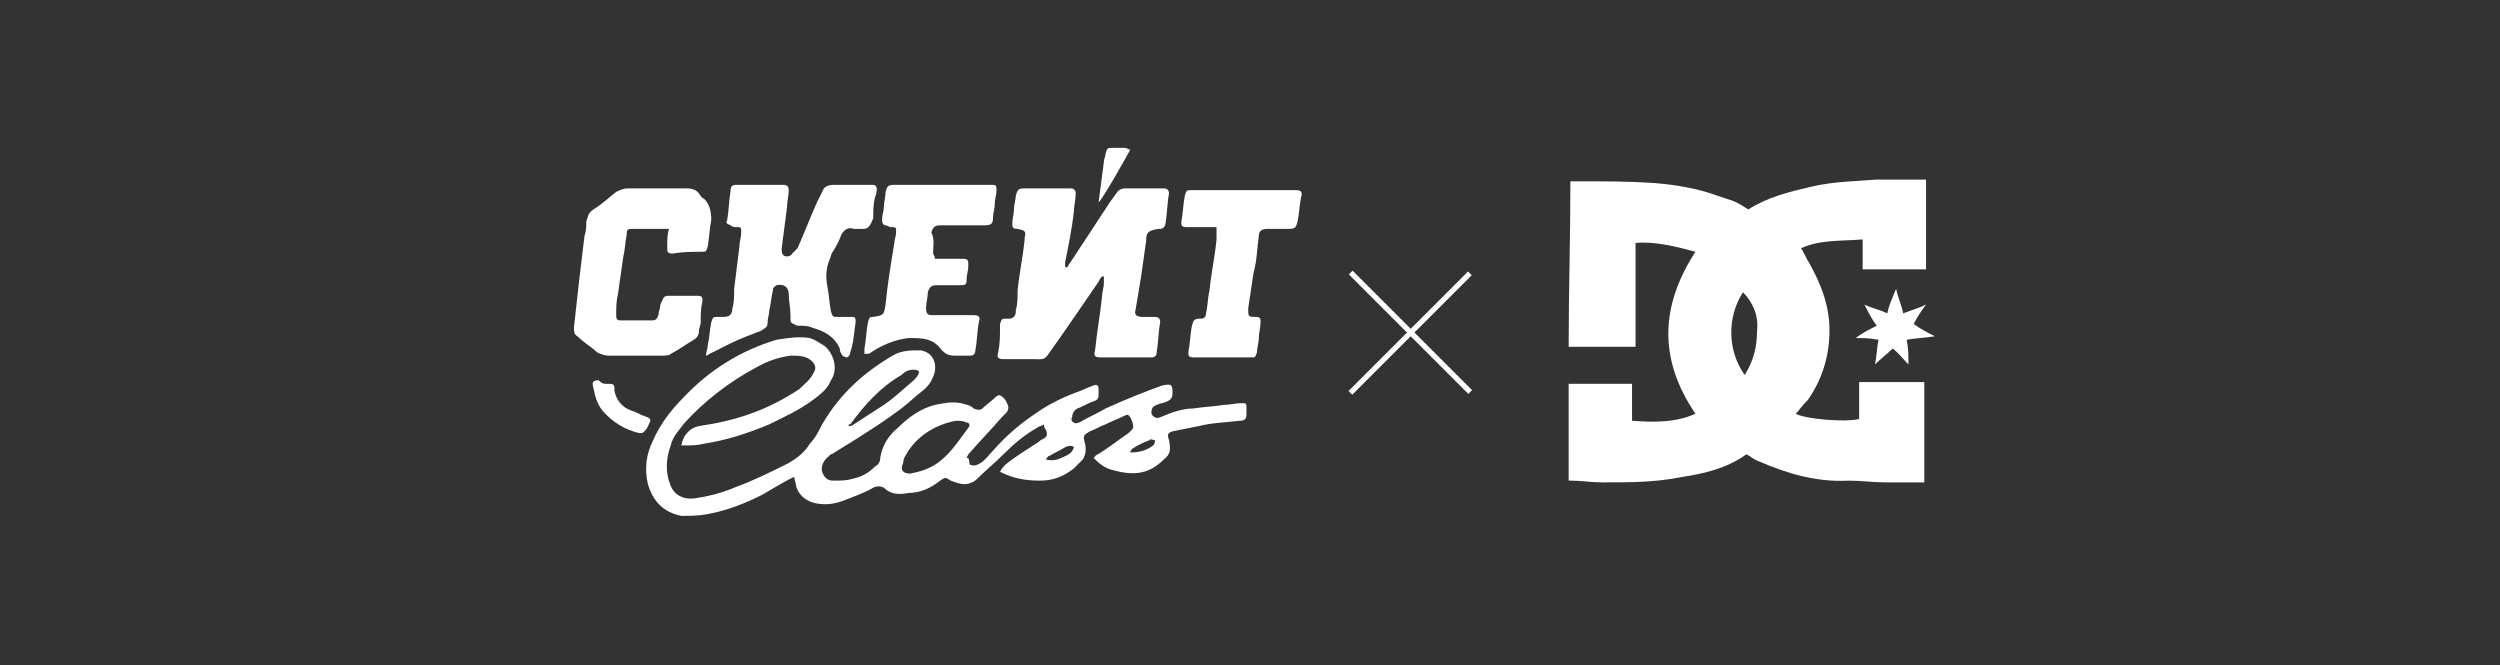
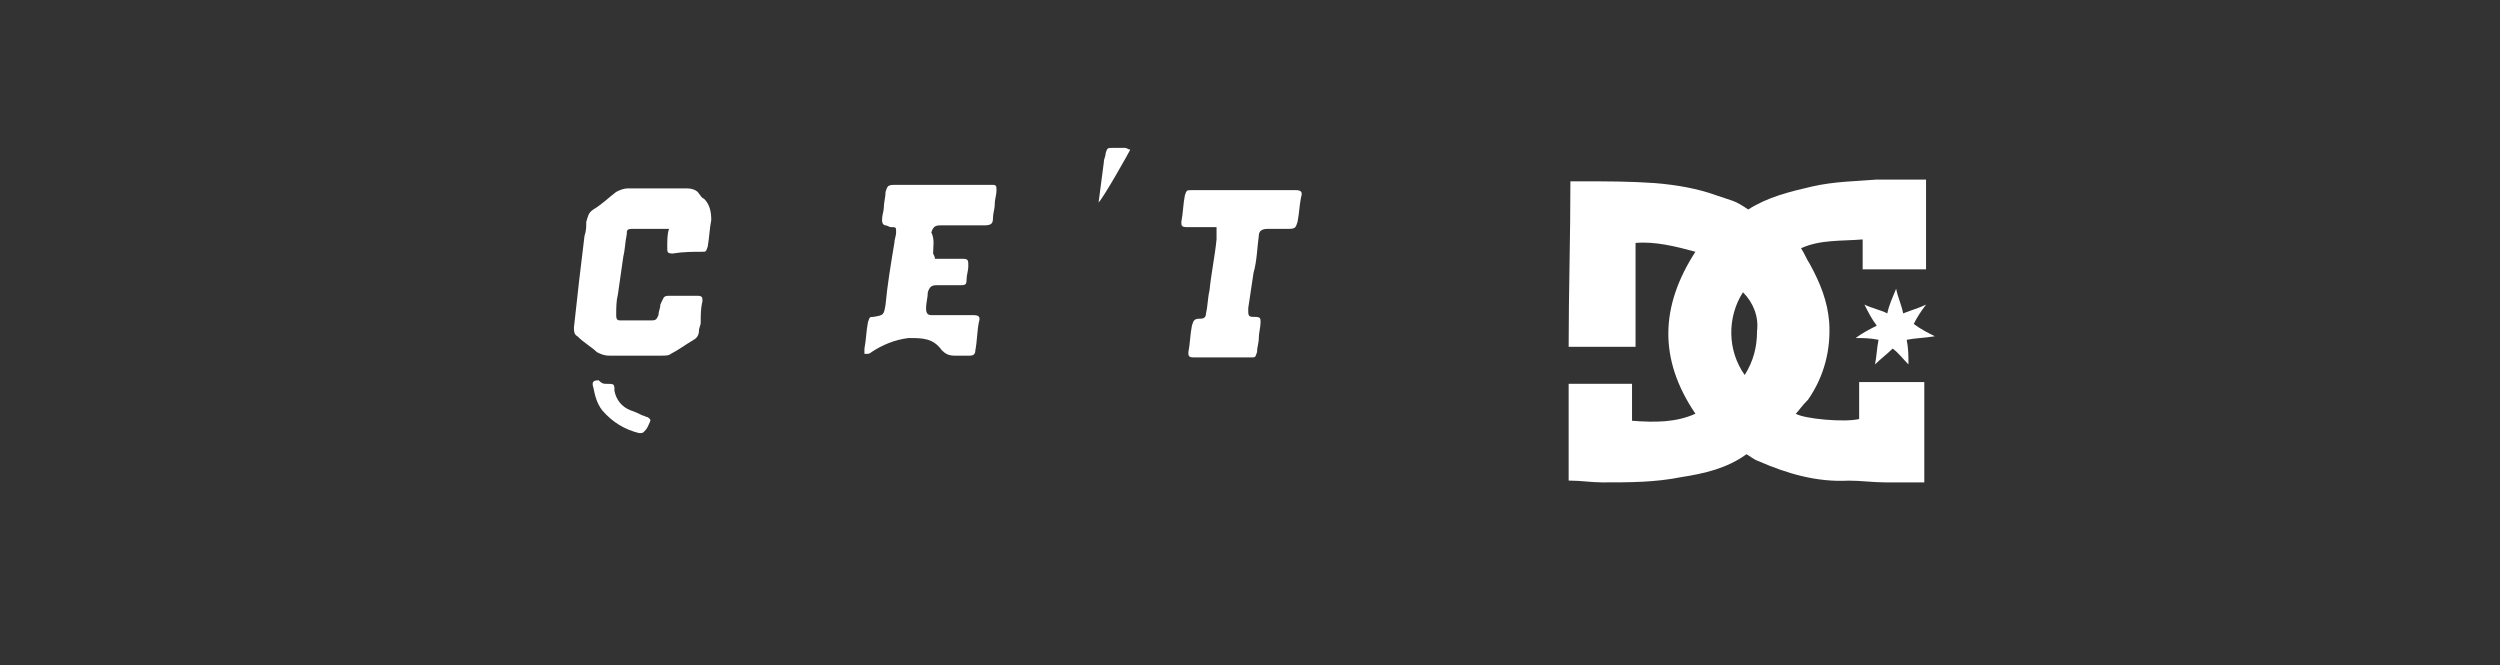
<svg xmlns="http://www.w3.org/2000/svg" version="1.1" id="Слой_1" x="0px" y="0px" viewBox="0 0 142 37.8" style="enable-background:new 0 0 142 37.8;" xml:space="preserve">
  <rect x="0" y="0" width="142" height="37.8" fill="#333333" stroke="none" />
  <style type="text/css"> .st0{fill:#FFFFFF;} </style>
  <g>
    <g>
      <g>
-         <path class="st0" d="M60.6,15.2c0.1-0.1,0.1-0.2,0.2-0.3c0.8-1.2,1.5-2.3,2.3-3.5c0.1-0.1,0.2-0.3,0.3-0.4 c0.1-0.2,0.3-0.3,0.5-0.3c0.7,0,1.5,0,2.2,0c0.2,0,0.3,0.1,0.3,0.3c-0.1,0.5-0.1,1.1-0.2,1.7c0,0.1-0.1,0.3-0.3,0.3 c-0.1,0-0.1,0-0.1,0c-0.6,0.1-0.7,0.2-0.7,0.7c-0.1,0.7-0.2,1.4-0.3,2.1c-0.1,0.6-0.2,1.2-0.3,1.8c-0.1,0.3,0.1,0.4,0.4,0.4 c0.2,0,0.5,0,0.7,0s0.3,0.1,0.3,0.3c-0.1,0.5-0.1,1.1-0.2,1.7c0,0.2-0.1,0.3-0.3,0.3c-0.3,0-0.5,0-0.8,0c-0.7,0-1.4,0-2.1,0 c-0.3,0-0.4-0.1-0.3-0.4c0.1-1,0.3-2.1,0.4-3.1c0-0.2,0.1-0.5,0.1-0.7c0-0.1,0-0.3,0-0.4h-0.1c-0.1,0.1-0.1,0.1-0.2,0.3 c-0.9,1.3-1.7,2.5-2.7,3.9c-0.4,0.6-0.4,0.5-1,0.5c-0.5,0-1.1,0-1.7,0c-0.3,0-0.4-0.1-0.3-0.4c0.1-0.5,0.1-0.9,0.1-1.4 c0-0.1,0-0.1,0-0.2c0.1-0.3,0.1-0.3,0.4-0.3c0.1,0,0.1,0,0.2,0c0.3-0.1,0.3-0.3,0.3-0.5c0.1-0.3,0.1-0.7,0.1-1.1 c0.1-1,0.3-1.9,0.4-2.9c0-0.1,0-0.1,0-0.1c0.1-0.4,0-0.4-0.4-0.5c-0.3,0-0.3-0.1-0.3-0.3c0-0.3,0.1-0.6,0.1-0.9 c0-0.2,0.1-0.5,0.1-0.7c0.1-0.3,0.1-0.4,0.5-0.4c0.7,0,1.3,0,2.1,0c0.2,0,0.4,0,0.5,0c0.2,0,0.3,0.1,0.3,0.3c0,0.3-0.1,0.7-0.1,1 c-0.1,0.9-0.3,1.9-0.5,2.9c0,0.1,0,0.2,0,0.3C60.5,15.1,60.6,15.2,60.6,15.2z" />
-         <path class="st0" d="M40.1,20.2c0-0.2,0.1-0.4,0.1-0.6c0.1-0.4,0.1-0.8,0.2-1.3c0.1-0.3,0.1-0.3,0.4-0.3c0.1,0,0.2,0,0.3,0 c0.3,0,0.5-0.1,0.5-0.5c0.1-0.3,0.1-0.7,0.1-1.1c0.1-0.8,0.2-1.6,0.3-2.4c0-0.3,0.1-0.5,0.1-0.8c0-0.3,0-0.3-0.3-0.3 c-0.1,0-0.2,0-0.3-0.1c-0.2-0.1-0.3-0.1-0.2-0.3c0.1-0.5,0.1-1.1,0.2-1.7c0-0.2,0.1-0.3,0.3-0.3c0.9,0,1.8,0,2.7,0 c0.2,0,0.3,0.1,0.3,0.3c0,0.3-0.1,0.7-0.1,1c-0.1,0.8-0.2,1.5-0.3,2.3c0,0.2,0,0.3,0.1,0.4c0.1,0.1,0.4,0.1,0.5-0.1 c0.1-0.1,0.2-0.2,0.3-0.3c0.4-0.9,0.7-1.7,1.1-2.6c0.1-0.2,0.2-0.4,0.3-0.6c0.1-0.3,0.3-0.4,0.7-0.4c0.7,0,1.3,0,2,0 c0.1,0,0.1,0,0.2,0c0.1,0,0.2,0.1,0.2,0.2s0,0.3-0.1,0.5c-0.1,0.4-0.1,0.8-0.1,1.2C49.4,12.9,49.3,13,49,13c-0.1,0-0.3,0-0.5,0 c-0.3-0.1-0.5,0-0.7,0.3c-0.1,0.3-0.3,0.7-0.5,1c-0.1,0.1-0.1,0.3-0.2,0.5c-0.2,0.5-0.2,1-0.1,1.5c0.1,0.5,0.1,0.9,0.2,1.4 c0.1,0.3,0.1,0.3,0.4,0.3c0.3,0,0.5,0,0.8,0c0.2,0,0.2,0.1,0.2,0.3c-0.1,0.6-0.1,1.1-0.3,1.7c0,0.1-0.1,0.3-0.2,0.3 s-0.3-0.1-0.3-0.2c-0.1-0.1-0.1-0.3-0.1-0.3c-0.3-0.7-0.9-1-1.6-1.2c-0.2-0.1-0.5-0.1-0.7-0.1c-0.1,0-0.2,0-0.3-0.1 c-0.1,0-0.2-0.1-0.2-0.2c0-0.1,0-0.2,0-0.3c0-0.4-0.1-0.8-0.1-1.2s-0.3-0.6-0.7-0.5c-0.1,0.1-0.2,0.1-0.2,0.3 c-0.1,0.4-0.1,0.7-0.2,1.1c0,0.2-0.1,0.5-0.1,0.7c0,0.3-0.1,0.3-0.4,0.5c-0.5,0.2-1.1,0.4-1.7,0.7c-0.4,0.2-0.8,0.4-1.2,0.6 c-0.1,0.1-0.2,0.1-0.3,0.1S40.1,20.2,40.1,20.2z" />
        <path class="st0" d="M38,13c-0.1,0-0.2,0-0.3,0c-0.6,0-1.2,0-1.8,0c-0.3,0-0.3,0.1-0.3,0.3c-0.1,0.5-0.1,0.9-0.2,1.3 c-0.1,0.7-0.2,1.4-0.3,2.1c-0.1,0.4-0.1,0.8-0.1,1.2c0,0.3,0.1,0.3,0.3,0.3c0.6,0,1.1,0,1.7,0c0.3,0,0.3-0.1,0.4-0.3 c0-0.2,0.1-0.4,0.1-0.5c0-0.1,0-0.1,0.1-0.3c0.1-0.2,0.1-0.3,0.4-0.3c0.5,0,1.1,0,1.6,0c0.3,0,0.3,0.1,0.3,0.3 c-0.1,0.4-0.1,0.8-0.1,1.2c0,0.2-0.1,0.3-0.1,0.5s-0.1,0.4-0.3,0.5c-0.5,0.3-0.9,0.6-1.3,0.8c-0.1,0.1-0.3,0.1-0.5,0.1 c-0.5,0-1,0-1.5,0c-0.5,0-1,0-1.5,0c-0.3,0-0.5-0.1-0.7-0.2c-0.3-0.3-0.7-0.5-1.1-0.9c-0.2-0.1-0.2-0.3-0.2-0.5 c0.1-0.9,0.2-1.8,0.3-2.7c0.1-0.8,0.2-1.7,0.3-2.5c0.1-0.3,0.1-0.5,0.1-0.8c0.1-0.3,0.1-0.5,0.4-0.7c0.5-0.3,0.9-0.7,1.3-1 c0.2-0.1,0.4-0.2,0.7-0.2c1.1,0,2.2,0,3.3,0c0.3,0,0.6,0.1,0.7,0.3c0.1,0.1,0.1,0.2,0.3,0.3c0.3,0.3,0.4,0.7,0.4,1.2 c-0.1,0.5-0.1,0.9-0.2,1.5c-0.1,0.3-0.1,0.3-0.3,0.3c-0.5,0-1.1,0-1.7,0.1c-0.3,0-0.3-0.1-0.3-0.3C37.9,13.6,37.9,13.3,38,13z" />
        <path class="st0" d="M53.1,14.7c0.1,0,0.2,0,0.3,0c0.5,0,0.9,0,1.3,0c0.3,0,0.3,0.1,0.3,0.4c0,0.3-0.1,0.5-0.1,0.8 c0,0.3-0.1,0.3-0.4,0.3c-0.5,0-0.9,0-1.3,0c-0.3,0-0.4,0.1-0.5,0.4c0,0.3-0.1,0.6-0.1,0.9c0,0.3,0.1,0.4,0.3,0.4 c0.6,0,1.1,0,1.7,0c0.3,0,0.5,0,0.7,0c0.3,0,0.4,0.1,0.3,0.4c-0.1,0.5-0.1,1.1-0.2,1.6c0,0.2-0.1,0.3-0.3,0.3c-0.3,0-0.6,0-0.9,0 s-0.5-0.1-0.7-0.3c-0.5-0.7-1.1-0.7-1.9-0.7c-0.8,0.1-1.5,0.4-2.1,0.8c-0.1,0.1-0.2,0.1-0.3,0.1c0,0-0.1,0-0.1,0 c0-0.1,0-0.3,0-0.3c0.1-0.5,0.1-1,0.2-1.5c0.1-0.3,0.1-0.3,0.3-0.3c0.6-0.1,0.6-0.1,0.7-0.7c0.1-1.1,0.3-2.3,0.5-3.5 c0-0.2,0.1-0.4,0.1-0.6c0-0.3,0-0.3-0.3-0.3c-0.1,0-0.2-0.1-0.3-0.1c-0.1,0-0.2-0.1-0.2-0.3c0-0.3,0.1-0.5,0.1-0.7 c0-0.3,0.1-0.6,0.1-0.9c0.1-0.3,0.1-0.4,0.5-0.4c0.8,0,1.6,0,2.4,0c1,0,2,0,3,0c0.1,0,0.1,0,0.2,0c0.2,0,0.2,0.1,0.2,0.3 c0,0.3-0.1,0.5-0.1,0.8c0,0.3-0.1,0.5-0.1,0.8c0,0.3-0.1,0.4-0.5,0.4c-0.8,0-1.6,0-2.5,0c-0.3,0-0.4,0.1-0.5,0.4 C53.1,13.6,53,14,53,14.4C53.1,14.6,53.1,14.6,53.1,14.7z" />
        <path class="st0" d="M69.1,12.9c-0.1,0-0.3,0-0.4,0c-0.5,0-0.9,0-1.3,0c-0.3,0-0.3-0.1-0.3-0.3c0.1-0.5,0.1-1,0.2-1.5 c0.1-0.3,0.1-0.3,0.4-0.3c0.9,0,1.8,0,2.7,0c1.1,0,2.1,0,3.2,0c0.3,0,0.4,0.1,0.3,0.4c-0.1,0.5-0.1,0.9-0.2,1.4 c-0.1,0.3-0.1,0.4-0.5,0.4c-0.4,0-0.8,0-1.2,0c-0.3,0-0.5,0.1-0.5,0.4c-0.1,0.7-0.1,1.4-0.3,2.1c-0.1,0.7-0.2,1.3-0.3,2 c0,0.1,0,0.1,0,0.2C70.9,18,71,18,71.3,18c0.3,0,0.3,0.1,0.3,0.3c0,0.3-0.1,0.6-0.1,0.9s-0.1,0.5-0.1,0.8 c-0.1,0.3-0.1,0.3-0.3,0.3c-1.1,0-2.2,0-3.3,0c-0.3,0-0.3-0.1-0.3-0.3c0.1-0.5,0.1-1,0.2-1.5c0.1-0.3,0.1-0.4,0.5-0.4 c0.2,0,0.3-0.1,0.3-0.3c0.1-0.4,0.1-0.9,0.2-1.3c0.1-1,0.3-1.9,0.4-2.9C69.1,13.2,69.1,13.1,69.1,12.9z" />
        <path class="st0" d="M62.4,11.5c0.1-0.8,0.2-1.5,0.3-2.3c0-0.2,0.1-0.3,0.1-0.5c0.1-0.3,0.1-0.3,0.4-0.3c0.2,0,0.5,0,0.7,0 c0.1,0,0.2,0.1,0.3,0.1C64.1,8.7,62.7,11.2,62.4,11.5z" />
      </g>
      <g>
-         <path class="st0" d="M55.1,26.4c0.3,0.1,0.4,0,0.6-0.1c0.3-0.2,0.5-0.5,0.7-0.7c0.7-0.8,1.5-1.5,2.4-2.1c0.7-0.5,1.5-0.9,2.3-1.2 c0.3-0.1,0.7-0.3,1-0.4c0.2-0.1,0.3,0,0.3,0.2c0,0.1,0,0.1,0,0.2c0,0.3,0,0.4-0.3,0.5c-0.3,0.1-0.6,0.3-0.9,0.4 c-0.2,0.1-0.3,0.3-0.3,0.5c-0.1,0.1,0,0.3,0.1,0.3c0.1,0.1,0.2,0,0.3,0c0.5-0.3,1-0.5,1.5-0.8c1.1-0.5,2.1-0.9,3.2-1.3 c0.5-0.1,0.6-0.1,0.6,0.4c0,0.3-0.1,0.4-0.3,0.5c-0.2,0.1-0.4,0.1-0.6,0.2c-0.3,0.1-0.3,0.3-0.3,0.5c0.1,0.2,0.3,0.3,0.5,0.2 c0.7-0.3,1.3-0.5,1.9-0.5c0.6-0.1,1.1-0.1,1.7-0.2c0.3,0,0.7-0.1,1-0.1c0.3,0,0.3,0,0.3,0.3c0,0.1,0,0.1,0,0.3 c0,0.3-0.1,0.4-0.4,0.4c-0.8,0.1-1.5,0.1-2.3,0.3c-0.5,0.1-1,0.2-1.5,0.3c-0.3,0.1-0.3,0.2-0.2,0.5c0.1,0.5,0.1,0.8-0.3,1.1 c-0.9,0.9-1.8,0.9-2.9,0.6c-0.4-0.1-0.7-0.3-1.1-0.7c0.1,0,0.1-0.1,0.1-0.1c0.7-0.4,1.3-0.9,1.9-1.3c0,0,0.1-0.1,0.1-0.1 c0,0,0.1-0.1,0.1-0.1c0.1-0.1,0.1-0.3-0.1-0.7c-0.1-0.1-0.1-0.2-0.3-0.1c-0.4,0.2-0.7,0.3-1.1,0.5c-0.3,0.1-0.6,0.3-0.9,0.4 c-0.3,0.2-0.4,0.2-0.3,0.6c0.1,0.3,0.1,0.7-0.1,1c-0.1,0.1-0.3,0.3-0.5,0.5c-0.5,0.4-1.1,0.7-1.9,0.7c-0.8,0-1.5-0.1-2.3-0.5 c0.1-0.2,0.2-0.3,0.3-0.4c0.6-0.5,1.3-0.9,1.9-1.3c0.1-0.1,0.1-0.1,0.3-0.2c0.2-0.1,0.2-0.3,0.1-0.5c-0.1-0.1-0.1-0.2-0.1-0.3 c-0.1,0.1-0.3,0.1-0.4,0.2c-0.7,0.4-1.3,0.9-1.9,1.5c-0.5,0.5-1,0.9-1.5,1.4c-0.2,0.2-0.5,0.3-0.7,0.3c-0.3,0-0.5-0.1-0.8-0.2 c-0.3-0.2-0.3-0.2-0.6,0c-0.5,0.4-1.1,0.7-1.8,0.7c-0.5,0.1-1,0.1-1.4-0.3c-0.2-0.1-0.4-0.1-0.6,0c-0.5,0.3-1.1,0.5-1.6,0.7 c-0.5,0.2-1,0.3-1.6,0.2c-0.6-0.1-1.1-0.5-1.2-1.1c0-0.1-0.1-0.3-0.1-0.5C45.5,27,45.5,27,45.3,27c-0.7,0.3-1.3,0.7-2,1.1 c-1,0.5-2,0.9-3.1,1.1c-0.5,0.1-1,0.1-1.5,0.1c-1-0.2-1.6-0.8-1.9-1.8c-0.2-0.9-0.1-1.7,0.3-2.5c0.4-0.9,1-1.7,1.7-2.4 c1.5-1.6,3.3-2.7,5.3-3.3c0.6-0.1,1.3-0.2,1.9-0.1c0.3,0.1,0.6,0.3,0.9,0.5c0.5,0.5,0.7,1.3,0.3,1.9c-0.2,0.5-0.6,0.8-1,1.1 c-0.8,0.6-1.7,1-2.5,1.4c-1.2,0.5-2.4,0.9-3.7,1.1c-0.4,0.1-0.7,0.1-1.1,0.1c-0.1,0-0.1,0-0.2,0c0.1-0.6,0.5-1,1-1.1 c2.1-0.3,3.9-0.9,5.7-2.1c0.3-0.3,0.6-0.5,0.8-0.9c0.2-0.3,0.1-0.5-0.1-0.7c-0.3-0.3-0.8-0.3-1.2-0.3c-0.7,0.1-1.3,0.3-2,0.7 c-1.5,0.8-2.9,1.9-4,3.1c-0.3,0.4-0.7,0.8-0.8,1.3c-0.3,0.8-0.3,1.6,0,2.3c0.2,0.5,0.7,0.8,1.4,0.7c0.7-0.1,1.5-0.3,2.2-0.6 c1.1-0.4,2.1-0.9,3.1-1.4c0.5-0.3,0.9-0.6,1.2-1.1c0.3-0.3,0.5-0.7,0.7-1.1c1-1.7,2.3-2.9,4-3.9c0.5-0.3,1-0.3,1.6-0.3 c0.6,0.1,0.9,0.6,0.8,1.2c-0.1,0.4-0.3,0.8-0.7,1.1c-0.4,0.3-0.8,0.7-1.2,1c-1.2,0.9-2.5,1.7-3.8,2.5c-0.1,0.1-0.3,0.1-0.3,0.2 c-0.3,0.2-0.5,0.6-0.4,0.9c0.1,0.3,0.3,0.5,0.6,0.5c0.4,0,0.8,0,1.1-0.1c0.5-0.1,0.9-0.3,1.3-0.7c0.2-0.1,0.3-0.3,0.3-0.5 c0.1-0.7,0.5-1.3,1-1.7c0.6-0.6,1.3-1.1,2.1-1.3c0.5-0.1,0.9-0.2,1.5-0.1c0.3,0.1,0.5,0.1,0.7,0.3c0.2,0.1,0.4,0.1,0.5,0 c0.2-0.2,0.5-0.4,0.7-0.6c0.2-0.2,0.3-0.2,0.5,0c0.1,0.1,0.1,0.1,0.2,0.3s0.1,0.3,0,0.5c-0.1,0.1-0.2,0.2-0.3,0.3 c-0.6,0.7-1.2,1.3-1.8,2c-0.1,0.1-0.1,0.1-0.2,0.3C55.1,26,55,26.2,55.1,26.4z M51.7,26.9c0.5-0.1,0.9-0.2,1.4-0.5 c0.8-0.5,1.3-1.3,1.9-2.1c0.1-0.1,0.1-0.3-0.1-0.3c-0.2-0.1-0.4-0.1-0.6-0.1c-1.1,0.2-2.1,0.8-2.7,1.7c-0.1,0.2-0.3,0.4-0.3,0.7 C51.1,26.7,51.3,26.9,51.7,26.9z M48.2,24.2L48.2,24.2c0.1,0,0.2,0,0.3-0.1c0.6-0.4,1.1-0.7,1.7-1.1c0.6-0.4,1.1-0.9,1.7-1.4 c0.1-0.1,0.3-0.3,0.3-0.5C52.1,21,52,21,51.9,21c-0.3,0-0.5,0.1-0.7,0.3c-1.2,0.7-2.1,1.7-2.9,2.8C48.2,24.1,48.2,24.1,48.2,24.2 z M61,25.4c-0.1-0.1-0.3-0.1-0.5,0c-0.3,0.2-0.6,0.3-0.9,0.5c-0.1,0-0.1,0.1-0.2,0.2c0.4,0.1,0.7,0,0.9-0.1S60.9,25.8,61,25.4z M65.6,25c-0.1,0-0.3-0.1-0.3,0c-0.3,0.1-0.7,0.3-1,0.5c0,0-0.1,0.1-0.1,0.2c0.5,0,0.9-0.1,1.3-0.4C65.6,25.2,65.6,25.1,65.6,25z " />
        <path class="st0" d="M34.4,21.8c0.5,0,0.5,0,0.5,0.4c0.1,0.5,0.4,0.9,0.9,1.1c0.3,0.1,0.5,0.2,0.7,0.3c0.1,0,0.2,0.1,0.3,0.1 c0.1,0.1,0.2,0.1,0.1,0.3c-0.1,0.2-0.1,0.3-0.3,0.5c-0.1,0.1-0.1,0.1-0.3,0.1c-0.8-0.2-1.5-0.6-2.1-1.3c-0.3-0.4-0.4-0.8-0.5-1.3 c-0.1-0.3,0-0.4,0.3-0.4C34.2,21.8,34.3,21.8,34.4,21.8z" />
      </g>
    </g>
    <g>
      <path class="st0" d="M102,23.5c0.5,0.3,2.8,0.5,3.6,0.3c0-0.7,0-1.4,0-2.1c1.2,0,2.5,0,3.7,0c0,1.9,0,3.7,0,5.7 c-0.3,0-0.5,0-0.8,0c-0.5,0-0.9,0-1.4,0c-0.7,0-1.4-0.1-2.1-0.1c-1.8,0.1-3.5-0.4-5.1-1.1c-0.3-0.1-0.5-0.3-0.7-0.4 c-1.1,0.8-2.4,1.1-3.7,1.3c-1.5,0.3-2.9,0.3-4.5,0.3c-0.6,0-1.2-0.1-1.8-0.1c-0.1,0-0.1,0-0.1,0c0-1.9,0-3.7,0-5.5 c1.2,0,2.4,0,3.6,0c0,0.7,0,1.4,0,2.1c1.3,0.1,2.5,0.1,3.6-0.4c-2.1-3.1-2-6.1,0-9.2c-1.1-0.3-2.3-0.6-3.4-0.5c0,2,0,3.9,0,5.9 c-1.3,0-2.5,0-3.8,0c0-3.1,0.1-6.2,0.1-9.4c0.3,0,0.5,0,0.7,0c1.3,0,2.7,0,4.1,0.1c1.2,0.1,2.4,0.3,3.5,0.7 c0.3,0.1,0.6,0.2,0.9,0.3c0.3,0.1,0.6,0.3,0.9,0.5c1.1-0.7,2.3-1,3.6-1.3c1.3-0.3,2.5-0.3,3.7-0.4c0.9,0,1.9,0,2.7,0h0.1 c0,1.7,0,3.4,0,5.1c-1.2,0-2.4,0-3.6,0c0-0.6,0-1.1,0-1.7c-1.2,0.1-2.4,0-3.5,0.5c0.2,0.3,0.3,0.6,0.5,0.9c0.6,1.1,1,2.1,1.1,3.3 c0.1,1.6-0.3,3.1-1.2,4.4C102.3,23.1,102.2,23.3,102,23.5z M99,16.6c-0.9,1.4-0.9,3.3,0.1,4.7c0.5-0.8,0.7-1.6,0.7-2.5 C99.9,18,99.6,17.2,99,16.6z" />
      <path class="st0" d="M108.3,19.3c0.1,0.5,0.1,0.9,0.1,1.4l0,0c-0.3-0.3-0.6-0.7-0.9-0.9c-0.3,0.3-0.7,0.6-1,0.9 c0.1-0.5,0.1-0.9,0.2-1.4c-0.5-0.1-0.9-0.1-1.3-0.1l0,0c0.4-0.3,0.8-0.5,1.2-0.7c-0.3-0.4-0.5-0.8-0.7-1.2l0,0 c0.4,0.2,0.9,0.3,1.3,0.5c0.1-0.5,0.3-0.9,0.5-1.4c0.1,0.5,0.3,0.9,0.4,1.4c0.5-0.2,0.9-0.3,1.3-0.5l0,0c-0.3,0.4-0.5,0.7-0.7,1.1 c0.4,0.3,0.8,0.5,1.2,0.7l0,0C109.3,19.2,108.8,19.2,108.3,19.3z" />
    </g>
    <g>
-       <rect x="80" y="14.1" transform="matrix(0.707 -0.707 0.707 0.707 10.085 62.177)" class="st0" width="0.3" height="9.6" />
-       <rect x="75.3" y="18.8" transform="matrix(0.707 -0.707 0.707 0.707 10.067 62.153)" class="st0" width="9.6" height="0.3" />
-     </g>
+       </g>
  </g>
</svg>